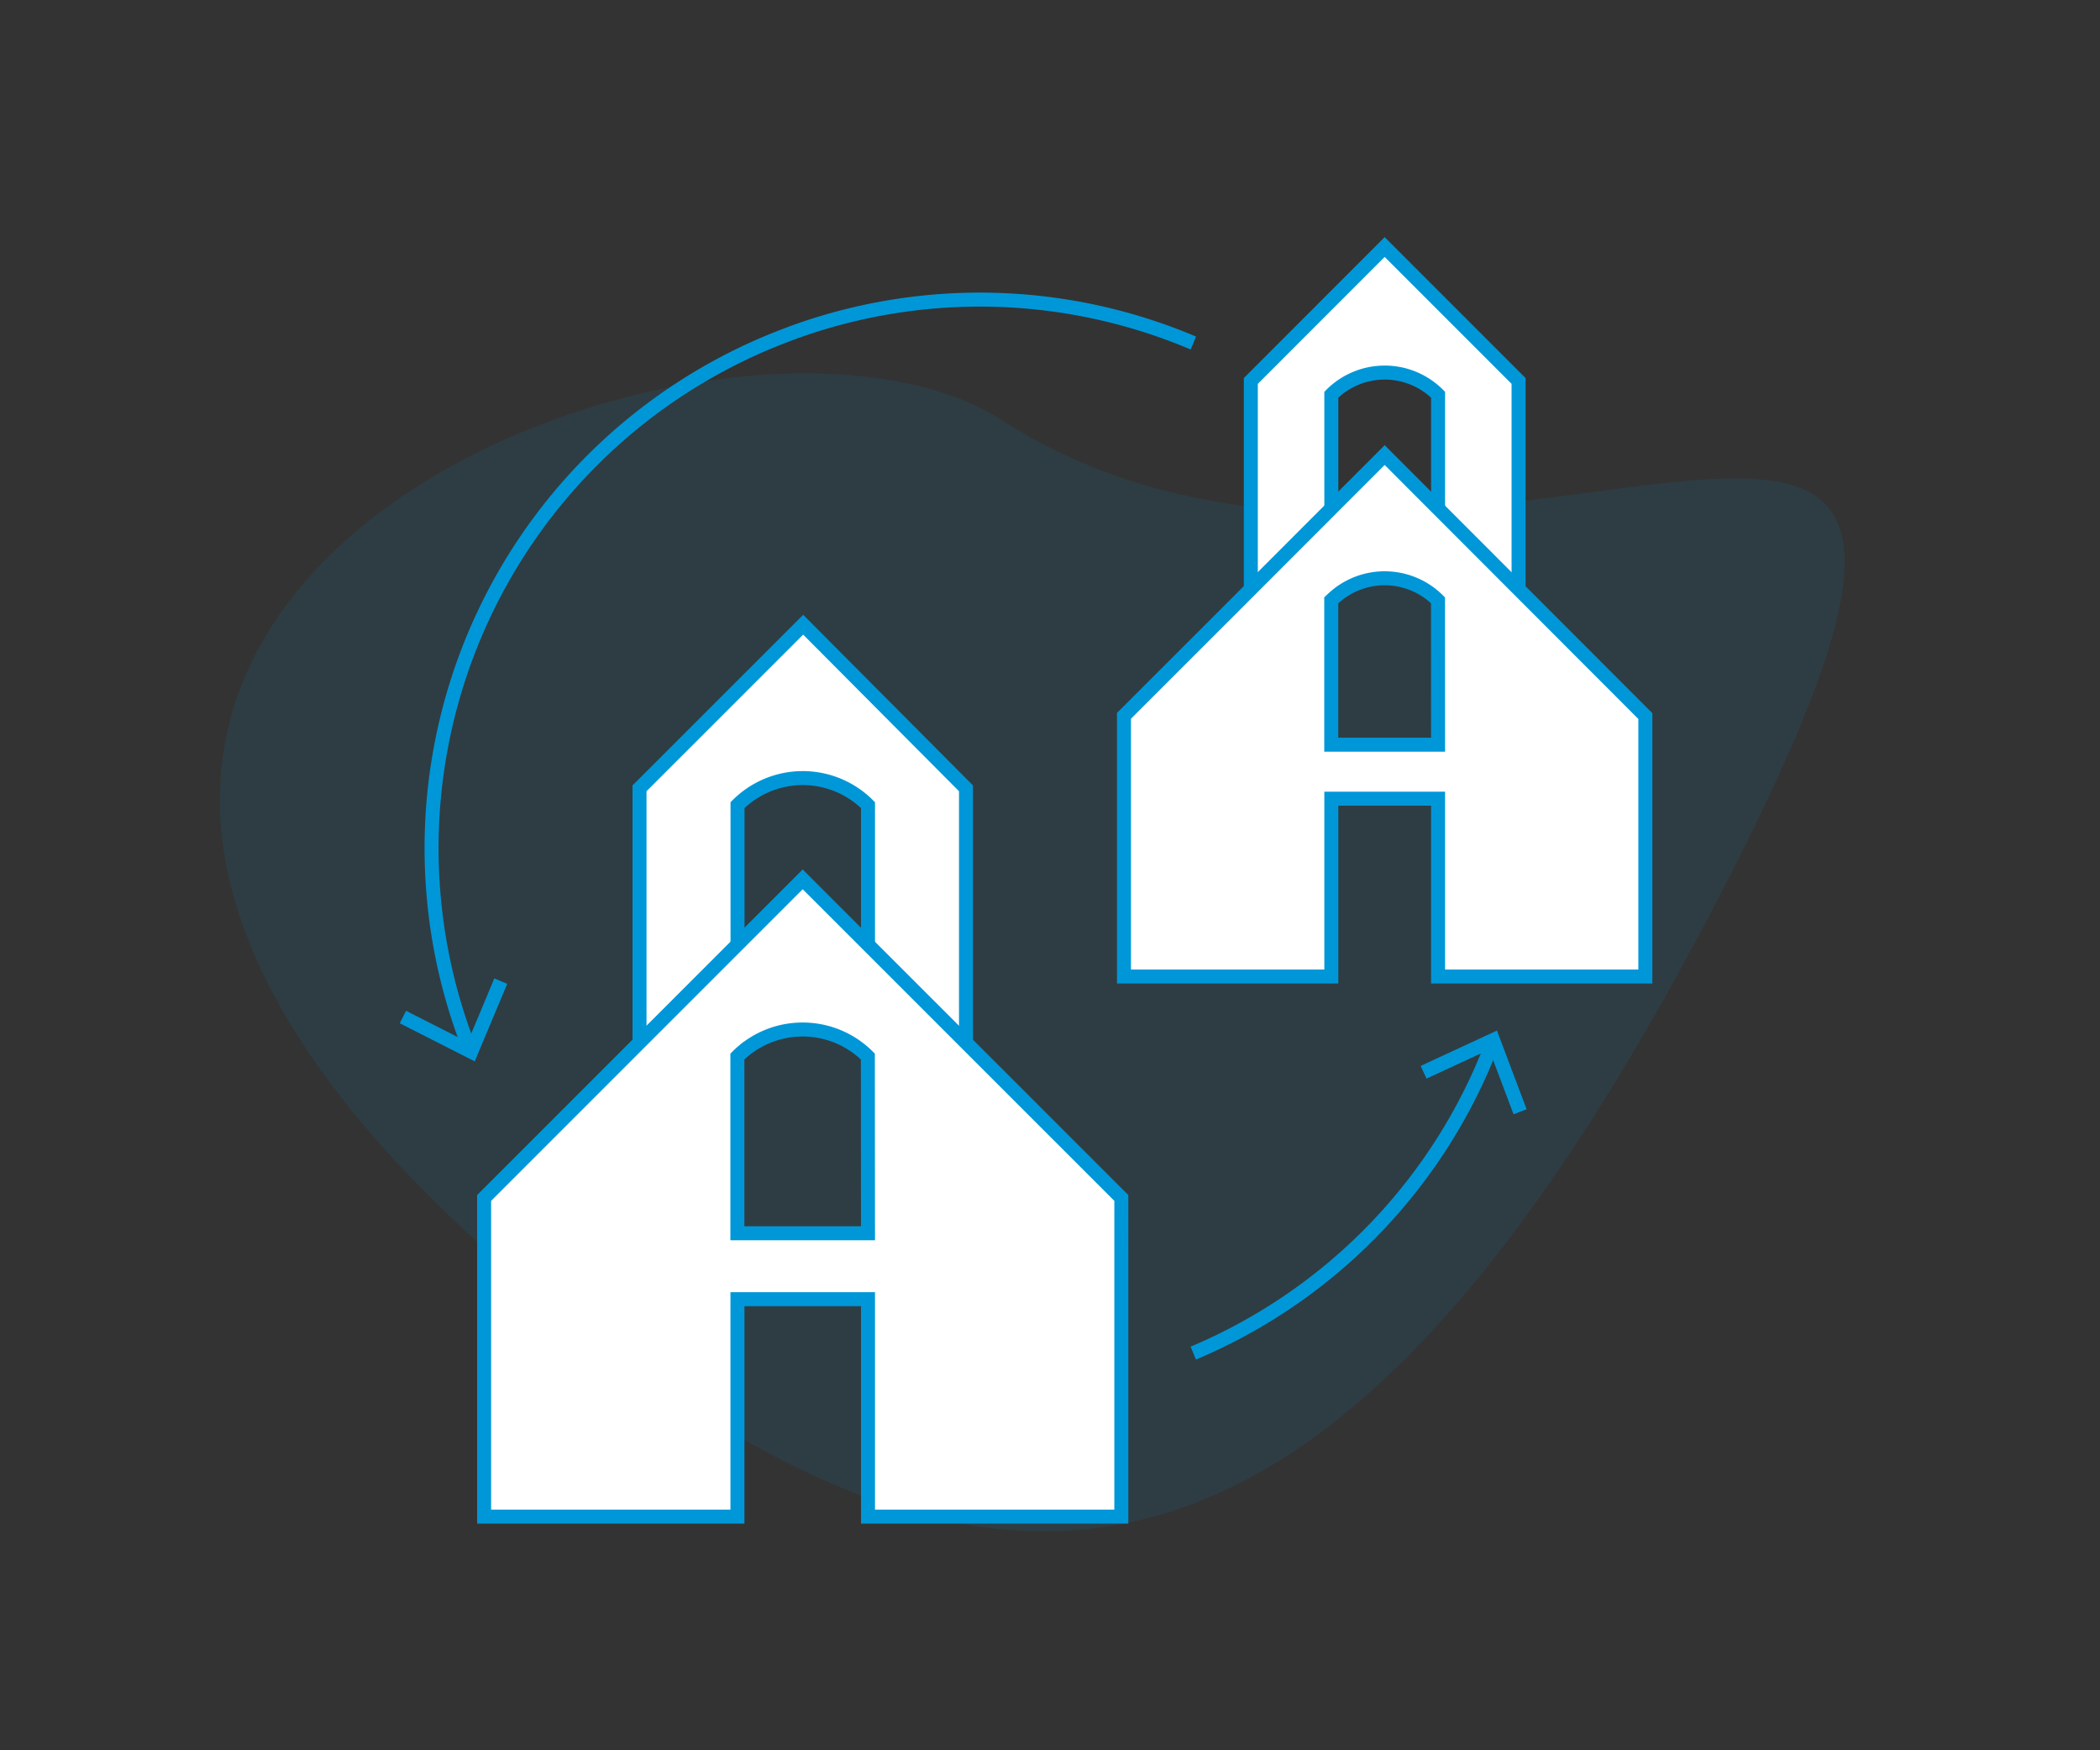
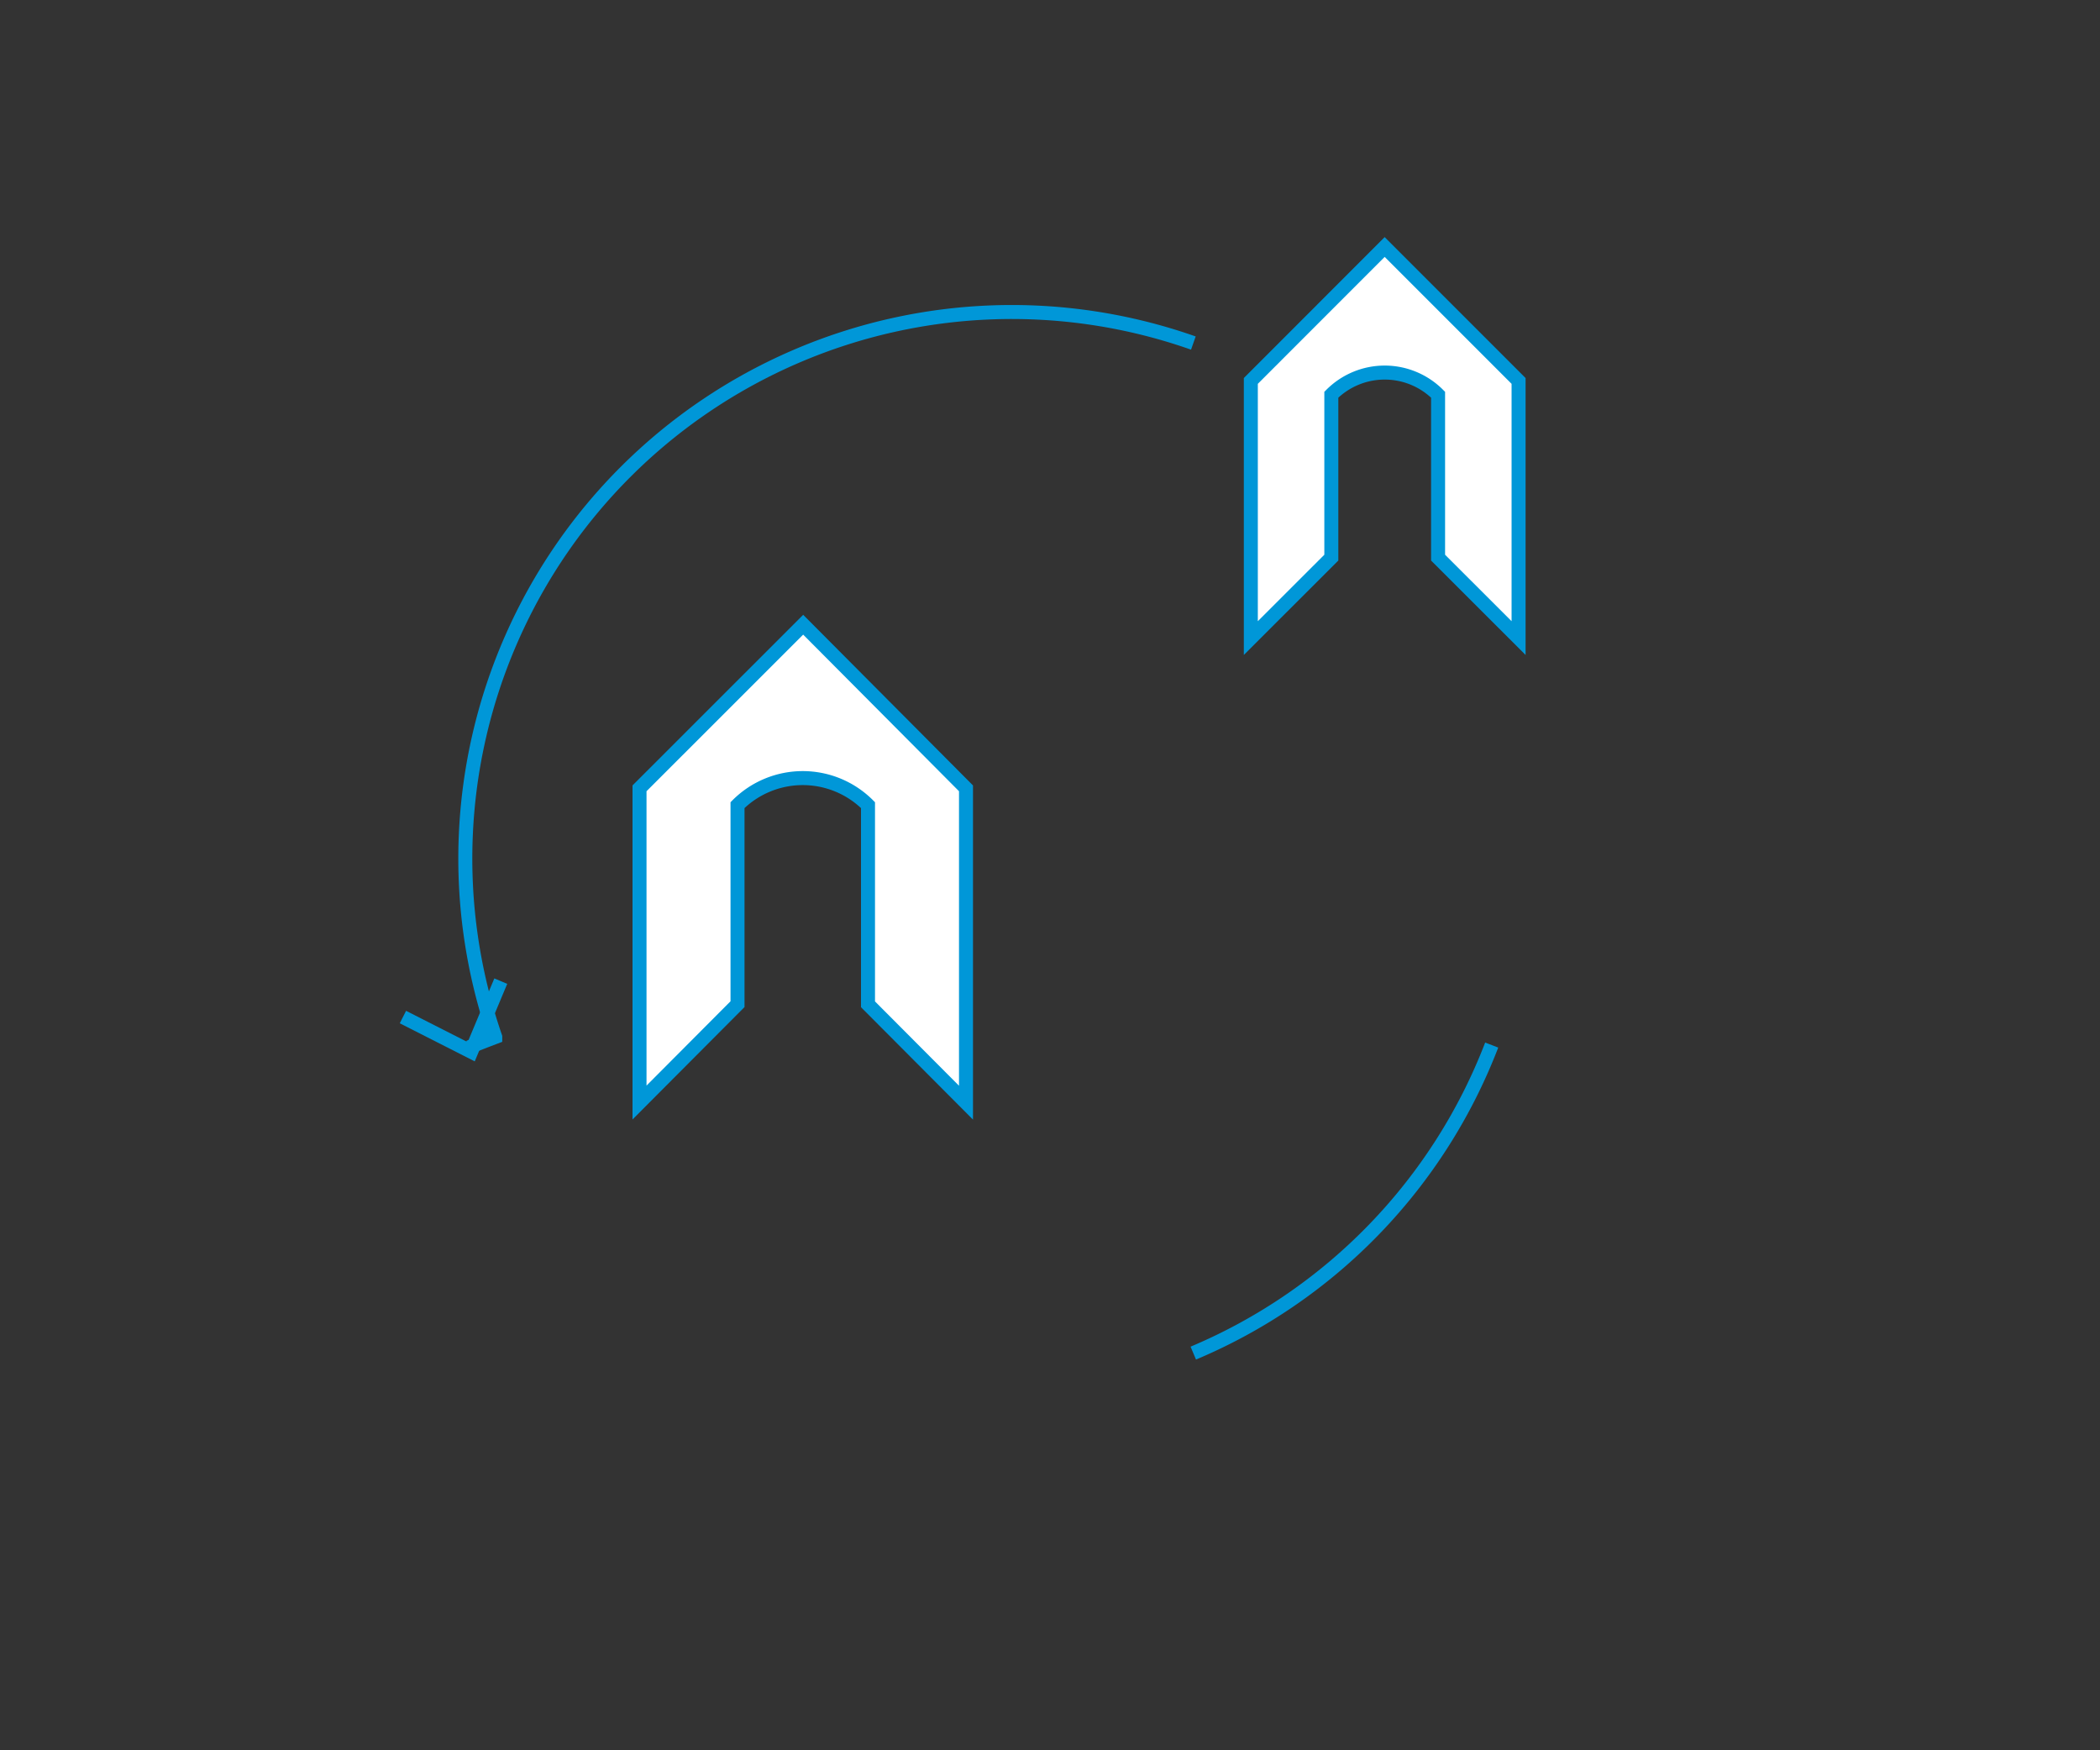
<svg xmlns="http://www.w3.org/2000/svg" id="Layer_1" data-name="Layer 1" width="300" height="250" viewBox="0 0 300 250">
  <rect x="0" y="0" width="300" height="250" fill="#333333" stroke="none" />
  <defs>
    <style>      .cls-1, .cls-3 {        fill: #0097d8;      }      .cls-1 {        opacity: 0.1;      }      .cls-2 {        fill: none;      }      .cls-2, .cls-4 {        stroke: #0097d8;        stroke-miterlimit: 10;        stroke-width: 2px;      }      .cls-4 {        fill: #fff;      }    </style>
  </defs>
-   <path class="cls-1" d="M248.29,122.81c-52.16,103.4-98.44,117.79-162.66,69-133-101,15.22-159,57.58-131.76C208.7,102.18,300,20.32,248.29,122.81Z" />
  <g>
    <g>
      <g>
-         <path class="cls-2" d="M67,149.6A78.34,78.34,0,0,1,109.48,49c1.25-.53,2.49-1,3.75-1.48A78.07,78.07,0,0,1,170.48,49" />
+         <path class="cls-2" d="M67,149.6c1.25-.53,2.49-1,3.75-1.48A78.07,78.07,0,0,1,170.48,49" />
        <polygon class="cls-3" points="72.46 140.53 70.62 139.75 66.81 148.85 58.01 144.38 57.11 146.16 67.82 151.6 72.46 140.53" />
      </g>
      <g>
        <path class="cls-2" d="M170.47,193.27a78.13,78.13,0,0,0,42.63-44" />
-         <polygon class="cls-3" points="218.09 158.44 216.22 159.15 212.74 149.92 203.79 154.06 202.95 152.25 213.85 147.2 218.09 158.44" />
      </g>
    </g>
    <g>
      <path class="cls-4" d="M138,112.6v44.9l-14-14.05V115a13.18,13.18,0,0,0-18.64,0h0v28.43l-14,14.05V112.6l23.38-23.37Z" />
-       <path class="cls-4" d="M114.67,125.6l-9.33,9.33-14,14L69.16,171.11v45.51h36.19V185.57H124v31.05h36.19V171.11ZM124,176.15H105.34V150.91h0c.24-.24.48-.47.73-.68a13.19,13.19,0,0,1,17.18,0c.25.21.49.44.73.68Z" />
    </g>
    <g>
      <path class="cls-4" d="M216.94,54.41V91.14l-11.5-11.49V56.38a10.77,10.77,0,0,0-15.25,0h0V79.65L178.69,91.14V54.41l19.12-19.13Z" />
-       <path class="cls-4" d="M197.81,65l-7.63,7.63-11.49,11.5-18.12,18.11v37.24h29.62v-25.4h15.25v25.4h29.61V102.28Zm7.63,41.37H190.18V85.75h0c.2-.19.39-.37.6-.55a10.8,10.8,0,0,1,14.06,0c.2.18.4.36.59.55Z" />
    </g>
  </g>
</svg>